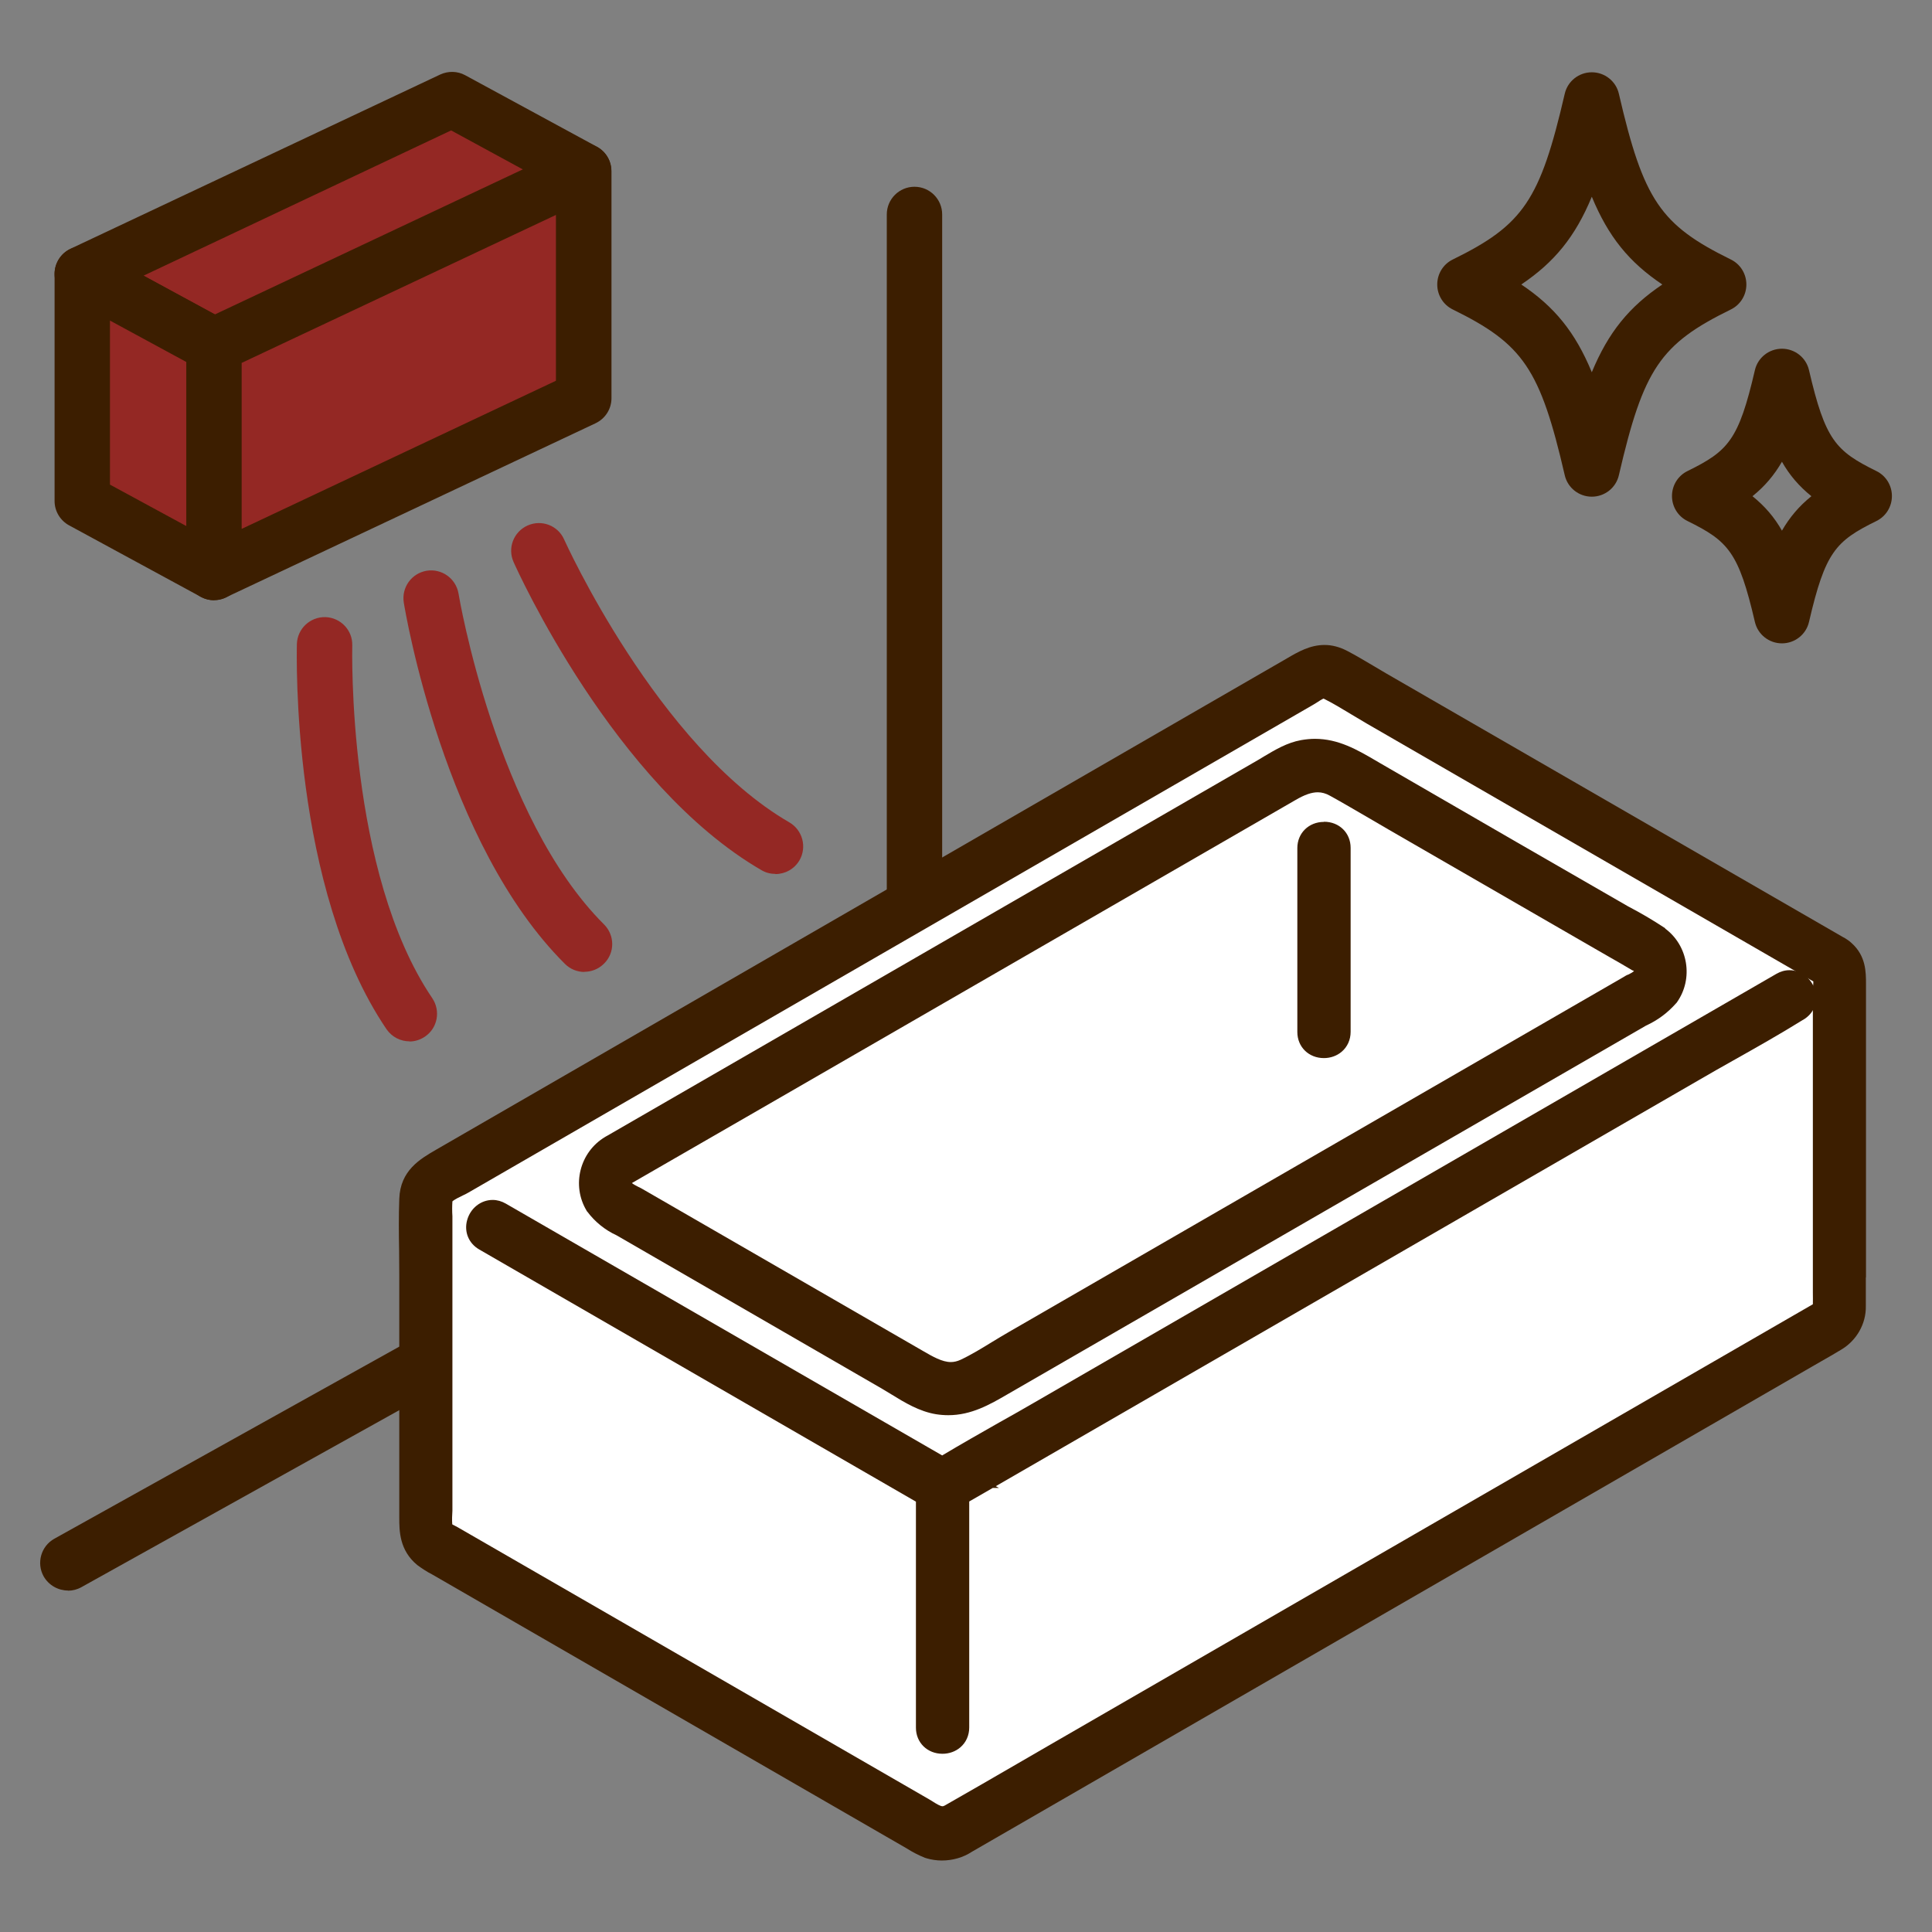
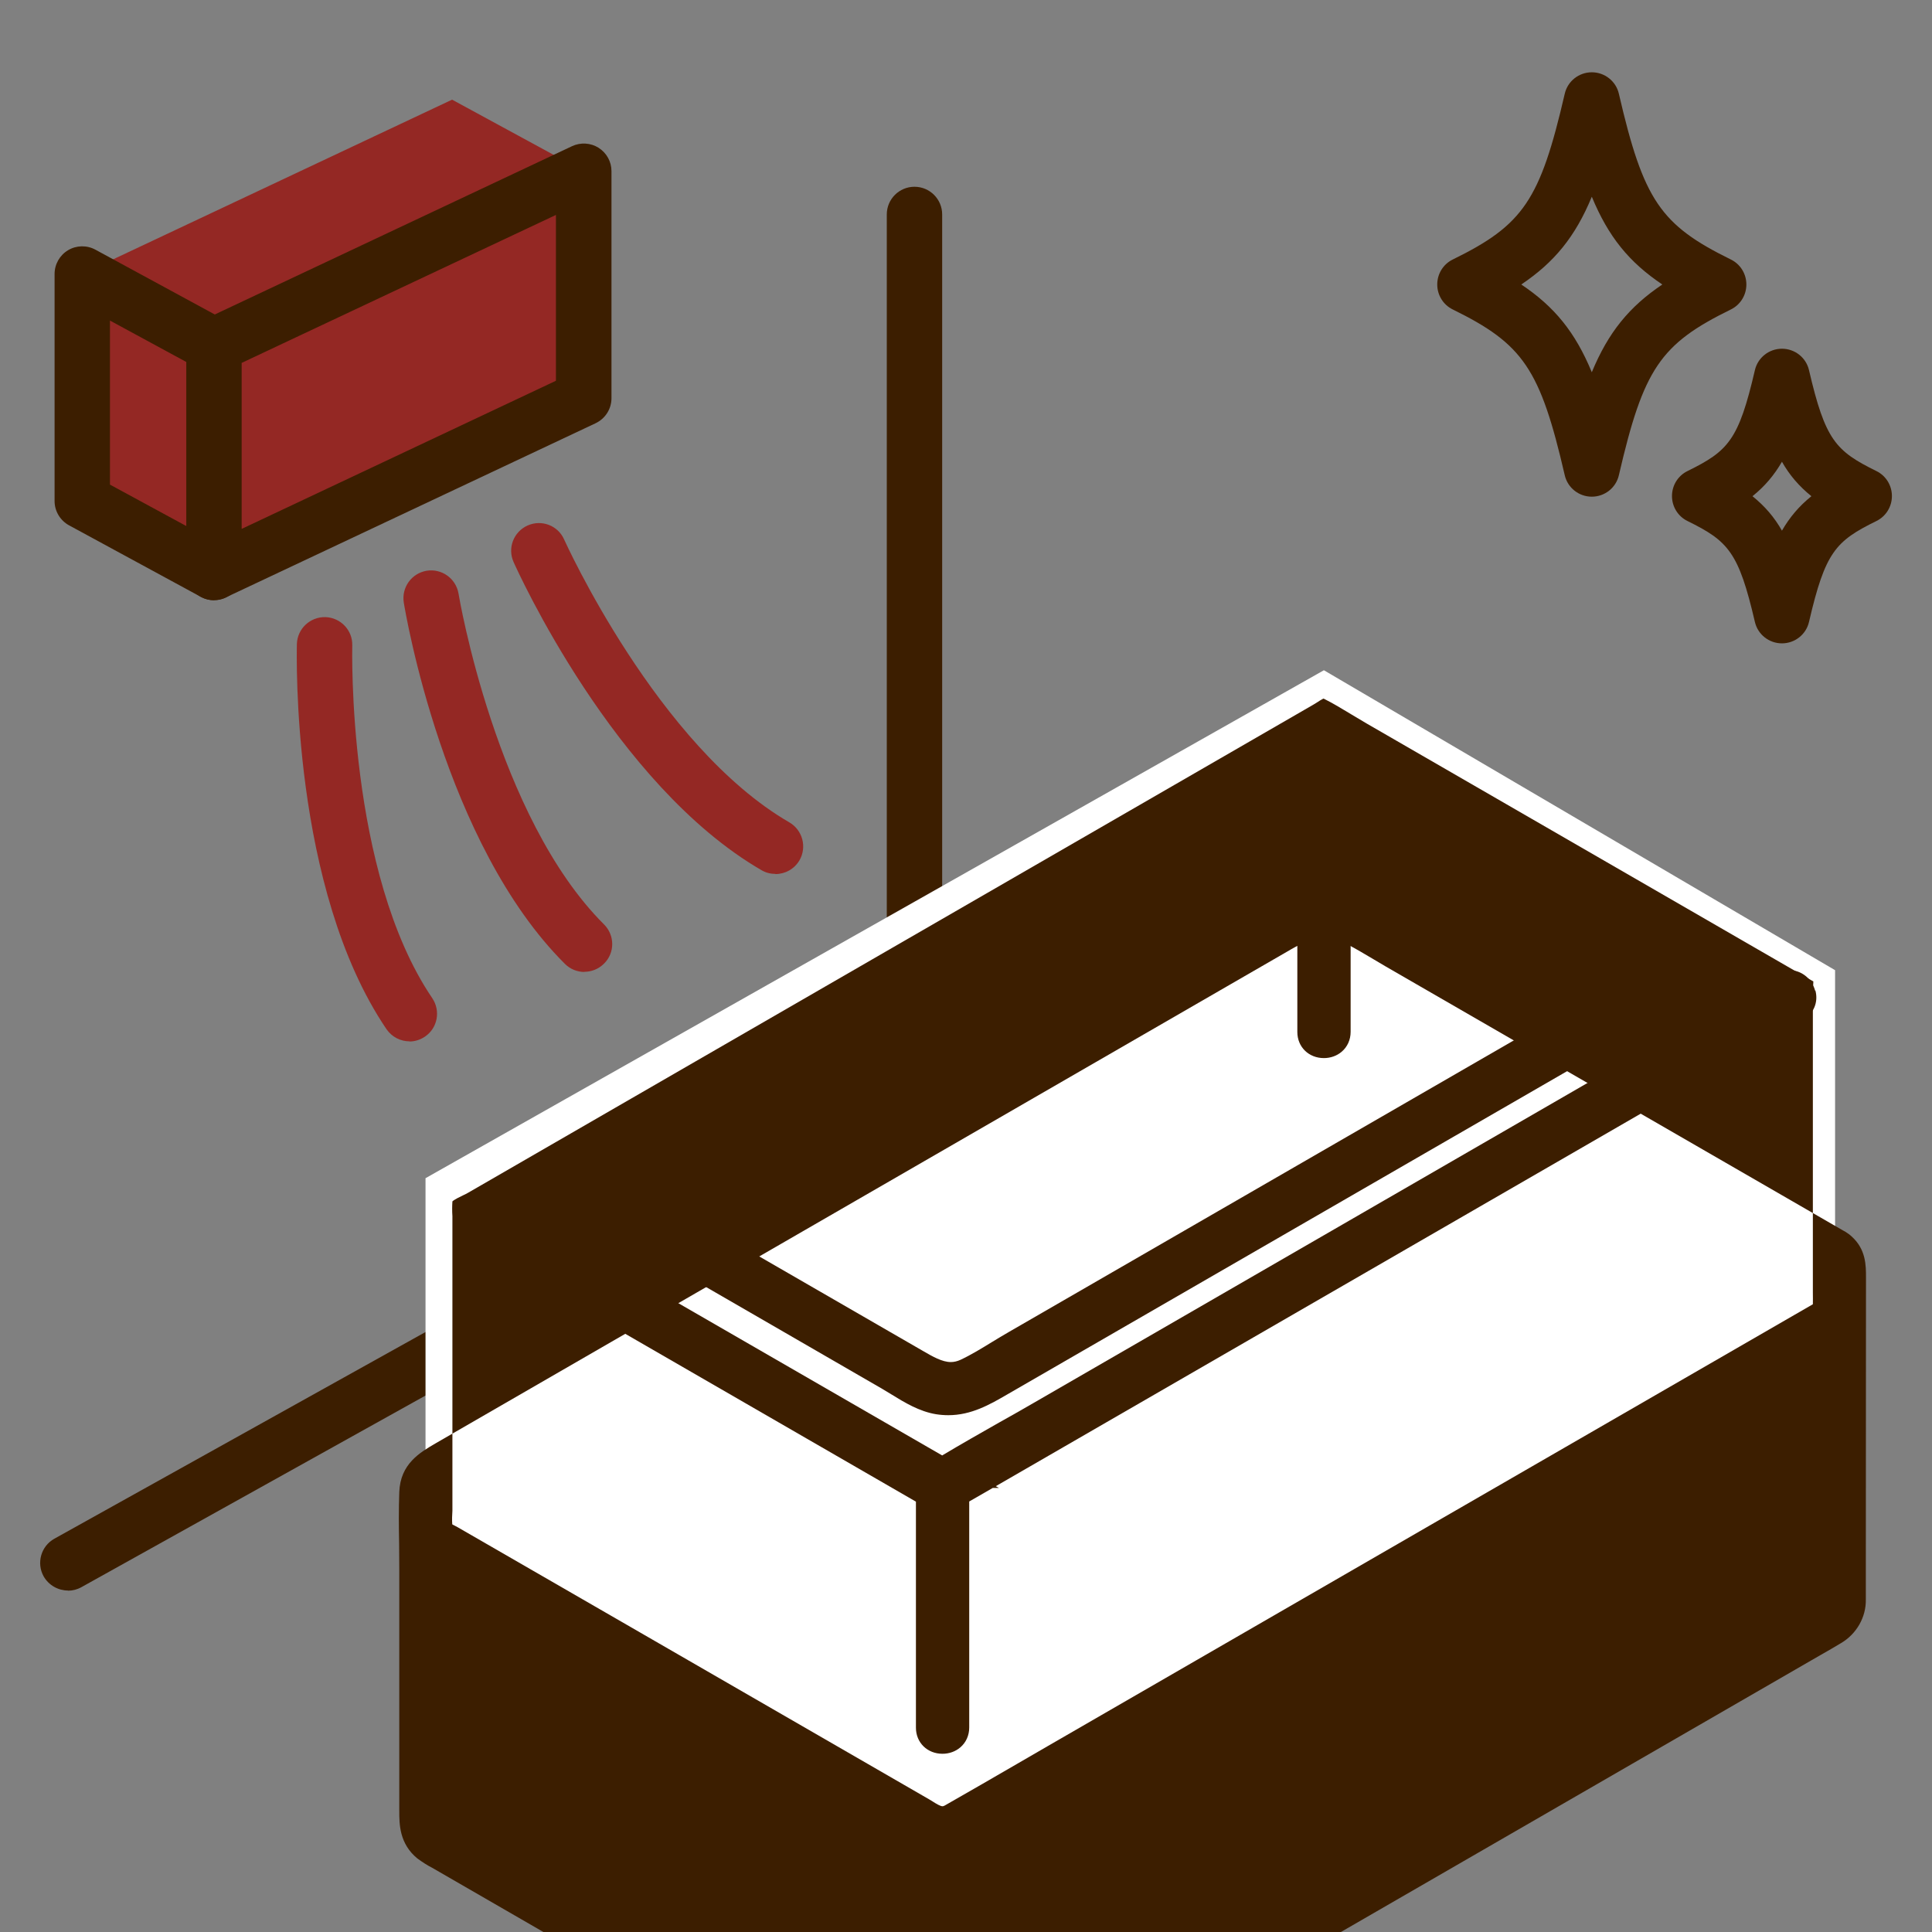
<svg xmlns="http://www.w3.org/2000/svg" id="_レイヤー_1" viewBox="0 0 120 120">
  <rect x="0" y="0" width="120" height="120" fill="#808080" stroke="none" />
  <defs>
    <style>.cls-1{fill:#fff;}.cls-2{fill:#942824;}.cls-3{fill:#3c1e00;}</style>
  </defs>
  <g>
    <g>
      <polyline class="cls-2" points="36.25 10.63 28.08 6.19 5.11 17.01 13.29 21.45" />
-       <path class="cls-3" d="M13.29,23.17c-.28,0-.56-.07-.82-.21l-8.18-4.44c-.57-.31-.92-.91-.9-1.56s.4-1.23,.99-1.51L27.34,4.63c.5-.23,1.07-.22,1.55,.04l8.18,4.44c.84,.45,1.14,1.5,.69,2.33-.45,.84-1.5,1.15-2.33,.69l-7.41-4.03L8.92,17.12l5.19,2.82c.84,.45,1.14,1.5,.69,2.33-.31,.57-.9,.9-1.51,.9Z" />
    </g>
    <g>
      <polyline class="cls-2" points="13.29 21.45 5.11 17.01 5.11 31.11 13.29 35.55" />
      <path class="cls-3" d="M13.29,37.28c-.28,0-.56-.07-.82-.21l-8.18-4.44c-.55-.3-.9-.88-.9-1.51v-14.1c0-.61,.32-1.17,.84-1.48,.52-.31,1.17-.32,1.7-.03l8.18,4.44c.84,.45,1.14,1.5,.69,2.33s-1.5,1.15-2.33,.69l-5.64-3.06v10.19l7.28,3.95c.84,.45,1.14,1.5,.69,2.33-.31,.57-.9,.9-1.51,.9Z" />
    </g>
    <path class="cls-3" d="M4.22,98.79c-.6,0-1.19-.32-1.51-.88-.46-.83-.16-1.88,.67-2.34l51.7-28.79V13.32c0-.95,.77-1.72,1.72-1.72s1.72,.77,1.72,1.72v54.48c0,.62-.34,1.2-.88,1.5L5.06,98.58c-.27,.15-.55,.22-.84,.22Z" />
    <polygon class="cls-1" points="26.43 73.18 82.23 41.63 113.98 60.26 113.98 81.78 58.52 114.12 26.43 95.54 26.43 73.18" />
    <polygon class="cls-1" points="37.63 72.77 82.23 46.97 103.38 60.26 59.49 86.76 37.63 72.77" />
-     <path class="cls-3" d="M115.9,79.33v-18.22c0-.73,0-1.73-.89-2.53-.09-.09-.2-.17-.28-.22-.08-.06-.17-.11-.25-.15l-28.41-16.4c-.25-.15-.51-.3-.76-.45-.53-.31-1.07-.64-1.63-.93-.46-.24-.93-.37-1.41-.37-.9,0-1.63,.42-2.33,.83l-52.87,30.53c-.98,.57-2.21,1.28-2.27,3.04-.04,1.08-.03,2.16-.01,3.22,0,.53,.01,1.05,.01,1.58v15.01c0,.8,0,2.02,1.12,2.94,.3,.22,.62,.43,.92,.58l29.48,17.02c.36,.23,.75,.43,1.15,.59h.03s.04,.02,.04,.02c.31,.09,.64,.14,.96,.14,.67,0,1.33-.19,1.86-.54l52.14-30.11c.2-.11,.4-.23,.59-.34,.42-.24,.86-.49,1.27-.74,.96-.57,1.55-1.61,1.53-2.7,0-.4,0-.79,0-1.19v-.58Zm-3.3,.95c0,.26,.01,.5,0,.73-.01,0-47.5,27.43-47.5,27.43l-1.95,1.13c-1.49,.86-2.98,1.73-4.48,2.58-.08,.04-.11,.04-.13,.04-.13,0-.38-.15-.6-.29-.08-.05-.15-.09-.23-.14l-18.76-10.83-10.54-6.08c-.05-.03-.11-.06-.17-.09-.05-.02-.11-.06-.15-.08-.02-.28-.01-.57,.01-.85v-.03s0-18.26,0-18.26c-.02-.3-.02-.61,0-.92,.13-.12,.48-.29,.65-.37,.13-.06,.25-.12,.35-.18l15.41-8.9,37.01-21.37c.09-.05,.18-.11,.28-.17,.11-.07,.3-.2,.41-.24,.58,.29,1.16,.64,1.72,.98,.31,.19,.63,.38,.94,.56l27.76,16.03c0,.12-.01,.24-.02,.31,0,.11-.01,.2-.01,.24v18.3c0,.16,0,.32,0,.48Z" />
+     <path class="cls-3" d="M115.9,79.33c0-.73,0-1.73-.89-2.53-.09-.09-.2-.17-.28-.22-.08-.06-.17-.11-.25-.15l-28.41-16.4c-.25-.15-.51-.3-.76-.45-.53-.31-1.07-.64-1.63-.93-.46-.24-.93-.37-1.41-.37-.9,0-1.63,.42-2.33,.83l-52.87,30.53c-.98,.57-2.21,1.28-2.27,3.04-.04,1.08-.03,2.16-.01,3.22,0,.53,.01,1.05,.01,1.58v15.01c0,.8,0,2.02,1.12,2.94,.3,.22,.62,.43,.92,.58l29.48,17.02c.36,.23,.75,.43,1.15,.59h.03s.04,.02,.04,.02c.31,.09,.64,.14,.96,.14,.67,0,1.33-.19,1.86-.54l52.14-30.11c.2-.11,.4-.23,.59-.34,.42-.24,.86-.49,1.27-.74,.96-.57,1.55-1.61,1.53-2.7,0-.4,0-.79,0-1.19v-.58Zm-3.3,.95c0,.26,.01,.5,0,.73-.01,0-47.5,27.43-47.5,27.43l-1.95,1.13c-1.49,.86-2.98,1.73-4.48,2.58-.08,.04-.11,.04-.13,.04-.13,0-.38-.15-.6-.29-.08-.05-.15-.09-.23-.14l-18.76-10.83-10.54-6.08c-.05-.03-.11-.06-.17-.09-.05-.02-.11-.06-.15-.08-.02-.28-.01-.57,.01-.85v-.03s0-18.26,0-18.26c-.02-.3-.02-.61,0-.92,.13-.12,.48-.29,.65-.37,.13-.06,.25-.12,.35-.18l15.41-8.9,37.01-21.37c.09-.05,.18-.11,.28-.17,.11-.07,.3-.2,.41-.24,.58,.29,1.16,.64,1.72,.98,.31,.19,.63,.38,.94,.56l27.76,16.03c0,.12-.01,.24-.02,.31,0,.11-.01,.2-.01,.24v18.3c0,.16,0,.32,0,.48Z" />
    <path class="cls-3" d="M82.23,51.05c-.94,0-1.65,.7-1.65,1.62v11.43c0,.93,.71,1.62,1.65,1.62,.41,0,.81-.14,1.11-.4,.35-.3,.55-.74,.55-1.23v-11.43c0-.93-.71-1.62-1.65-1.62Z" />
    <path class="cls-3" d="M112.74,61.53c-.2-.75-.86-1.27-1.59-1.27-.29,0-.56,.08-.82,.23l-46.15,26.66c-.7,.41-1.42,.81-2.13,1.21-1.16,.66-2.36,1.34-3.53,2.04l-27.1-15.64c-.26-.15-.54-.23-.82-.23-.74,0-1.39,.52-1.59,1.27-.19,.72,.1,1.43,.76,1.81l27.12,15.66v14.04c0,.93,.71,1.62,1.65,1.62,.41,0,.81-.14,1.11-.4,.35-.3,.55-.74,.55-1.23v-14.04l1.46-.84h.39l-.2-.11,43.68-25.23c.7-.41,1.41-.81,2.12-1.21,1.42-.8,2.88-1.62,4.31-2.51l.04-.02c.65-.38,.95-1.09,.76-1.81Z" />
    <path class="cls-3" d="M103.43,57.65l-.04-.02c-.74-.49-1.51-.94-2.26-1.33l-6.94-4c-2.82-1.63-5.65-3.27-8.47-4.9l-.29-.17c-1.13-.66-2.3-1.34-3.76-1.34-.28,0-.57,.03-.86,.08-.88,.16-1.62,.61-2.28,1-.11,.07-.22,.13-.33,.2l-40.48,23.37c-.05,.03-.1,.05-.14,.08-1.57,.94-2.09,3-1.15,4.57l.02,.04,.03,.03c.47,.63,1.1,1.14,1.82,1.47l9.64,5.57,6.85,3.96c.19,.11,.38,.23,.58,.35,.81,.5,1.73,1.06,2.77,1.23,.25,.04,.51,.06,.76,.06,1.43,0,2.58-.66,3.68-1.3l39.66-22.9c.72-.33,1.34-.79,1.86-1.38l.03-.03,.03-.04c1.03-1.46,.7-3.52-.74-4.58Zm-2.33,2.89c-.09,.04-.17,.09-.25,.14l-38.22,22.07c-.33,.19-.66,.39-.99,.59-.65,.4-1.32,.81-1.98,1.12-.2,.09-.4,.14-.6,.14-.54,0-1.13-.34-1.75-.7l-17.39-10.04c-.08-.05-.18-.1-.27-.14-.14-.07-.36-.19-.4-.24h0s8.81-5.08,8.81-5.08l32.39-18.7c.58-.34,1.01-.49,1.4-.49,.25,0,.5,.07,.75,.21,.82,.45,1.64,.94,2.44,1.4,.41,.24,.83,.49,1.25,.73l12.94,7.47,.73,.42c.48,.27,.96,.55,1.43,.83l.06,.02,.04,.02c-.04,.06-.26,.18-.39,.24Z" />
    <g>
      <polygon class="cls-2" points="36.25 24.74 13.29 35.55 13.29 21.45 36.25 10.63 36.25 24.74" />
      <path class="cls-3" d="M13.29,37.28c-.32,0-.64-.09-.92-.27-.5-.32-.8-.86-.8-1.45v-14.1c0-.67,.38-1.27,.99-1.56l22.97-10.82c.53-.25,1.16-.21,1.65,.1,.5,.32,.8,.86,.8,1.45v14.1c0,.67-.38,1.27-.99,1.56l-22.97,10.82c-.23,.11-.48,.16-.73,.16Zm1.72-14.73v10.3l19.52-9.2V13.35L15.01,22.54Zm21.25,2.2h0Z" />
    </g>
    <path class="cls-2" d="M25.44,64.68c-.55,0-1.09-.26-1.43-.75-5.94-8.75-5.58-23.32-5.57-23.93,.03-.95,.82-1.69,1.77-1.67,.95,.03,1.7,.82,1.67,1.77,0,.14-.34,14.07,4.97,21.9,.53,.79,.33,1.86-.46,2.39-.3,.2-.63,.3-.97,.3Z" />
    <path class="cls-2" d="M36.3,60.37c-.44,0-.88-.17-1.21-.5-7.5-7.46-9.91-21.83-10.01-22.44-.15-.94,.48-1.82,1.42-1.98,.94-.15,1.82,.48,1.98,1.42,.02,.14,2.34,13.88,9.04,20.55,.67,.67,.68,1.76,0,2.43-.34,.34-.78,.51-1.22,.51Z" />
    <path class="cls-2" d="M48.16,54.28c-.29,0-.59-.07-.86-.23-9.15-5.3-15.15-18.58-15.4-19.14-.39-.87,0-1.88,.87-2.27,.87-.39,1.89,0,2.27,.87,.06,.13,5.8,12.83,13.99,17.57,.82,.48,1.1,1.53,.63,2.35-.32,.55-.9,.86-1.49,.86Z" />
  </g>
  <g>
    <path class="cls-3" d="M109,38.63c-1.01-4.34-1.65-5.02-4.19-6.27-.59-.29-.96-.89-.96-1.55s.37-1.26,.96-1.55c2.54-1.25,3.18-1.92,4.19-6.27,.18-.78,.88-1.33,1.68-1.33s1.5,.55,1.68,1.33c1.01,4.34,1.65,5.02,4.19,6.27,.59,.29,.96,.89,.96,1.55s-.37,1.26-.96,1.55c-2.54,1.25-3.18,1.92-4.19,6.27-.18,.78-.88,1.33-1.68,1.33s-1.5-.55-1.68-1.33Zm1.68-9.95c-.48,.83-1.06,1.52-1.83,2.14,.77,.62,1.36,1.31,1.83,2.14,.48-.83,1.06-1.52,1.83-2.14-.77-.62-1.36-1.31-1.83-2.14Z" />
    <path class="cls-3" d="M97.19,29.52c-1.53-6.61-2.58-8.15-6.96-10.3-.59-.29-.96-.89-.96-1.55s.37-1.26,.96-1.55c4.39-2.15,5.43-3.69,6.96-10.3,.18-.78,.88-1.33,1.68-1.33s1.5,.55,1.68,1.33c1.53,6.61,2.58,8.15,6.96,10.3,.59,.29,.96,.89,.96,1.55,0,.66-.37,1.26-.96,1.55-4.39,2.15-5.43,3.69-6.96,10.3-.18,.78-.88,1.33-1.68,1.33h0c-.8,0-1.5-.55-1.68-1.33Zm1.68-17.3c-1.03,2.49-2.33,4.07-4.38,5.45,2.06,1.38,3.35,2.96,4.38,5.45,1.03-2.49,2.33-4.07,4.38-5.45-2.06-1.38-3.35-2.96-4.38-5.45Z" />
  </g>
</svg>